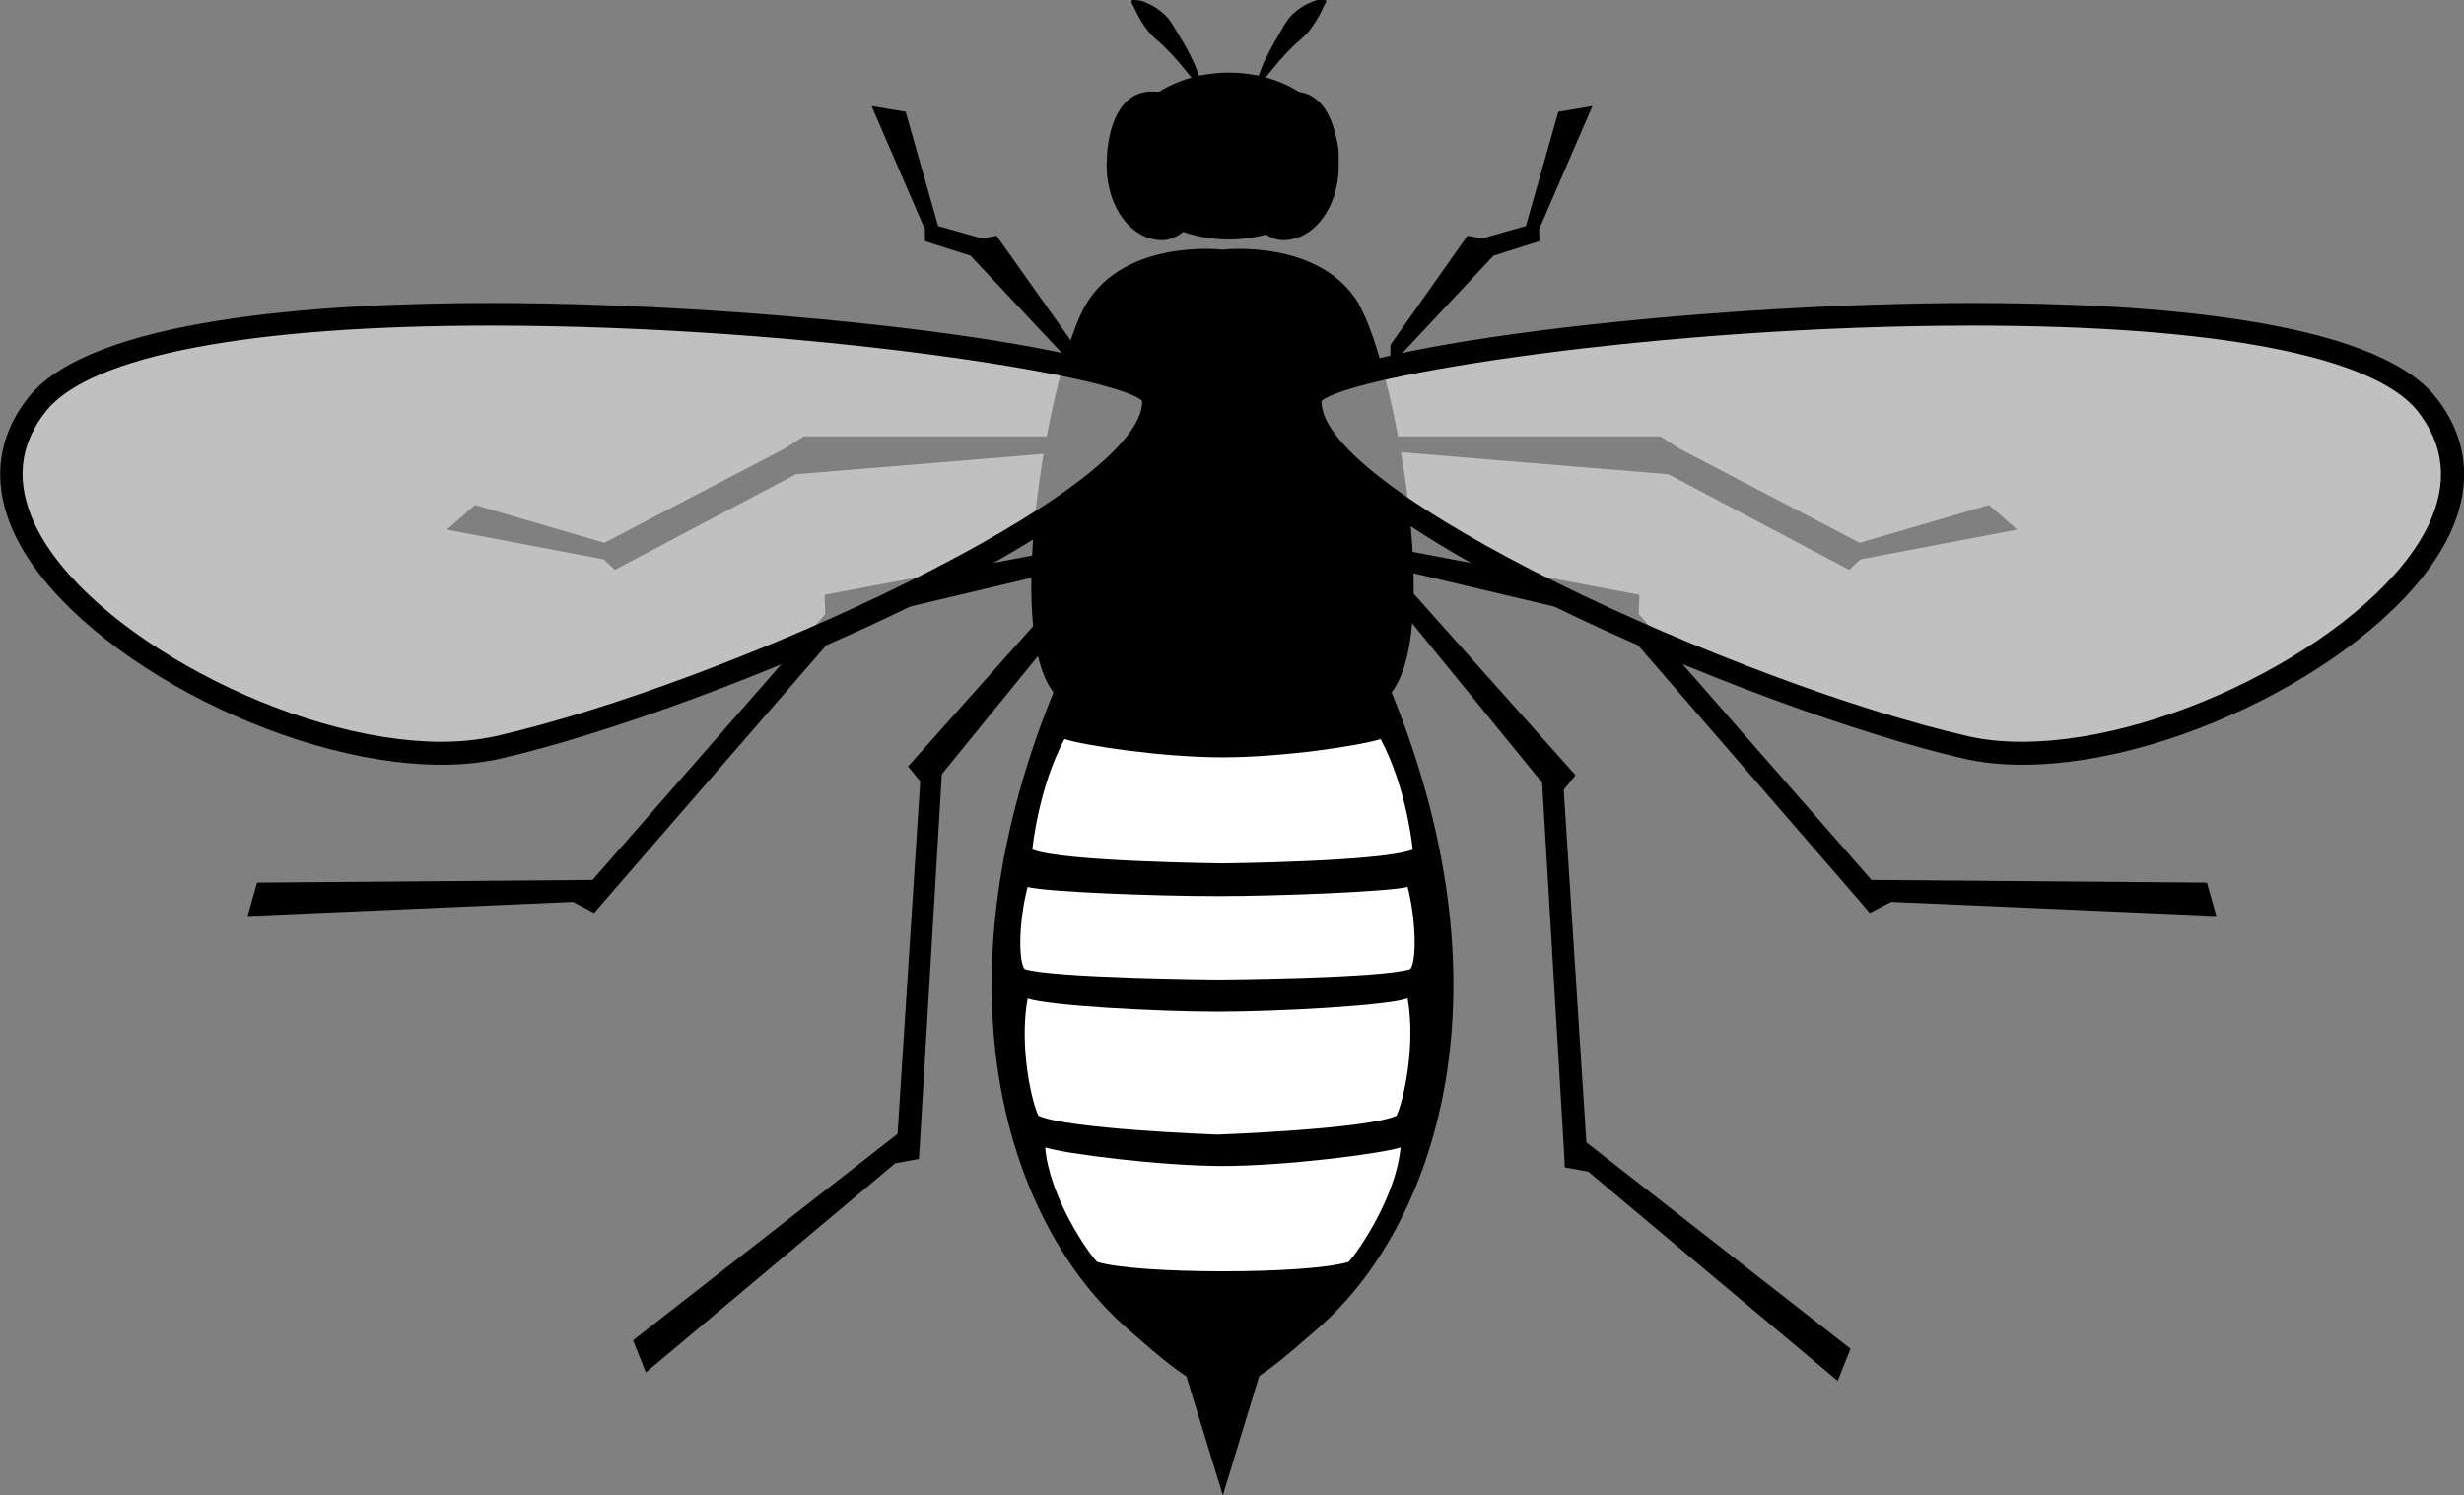
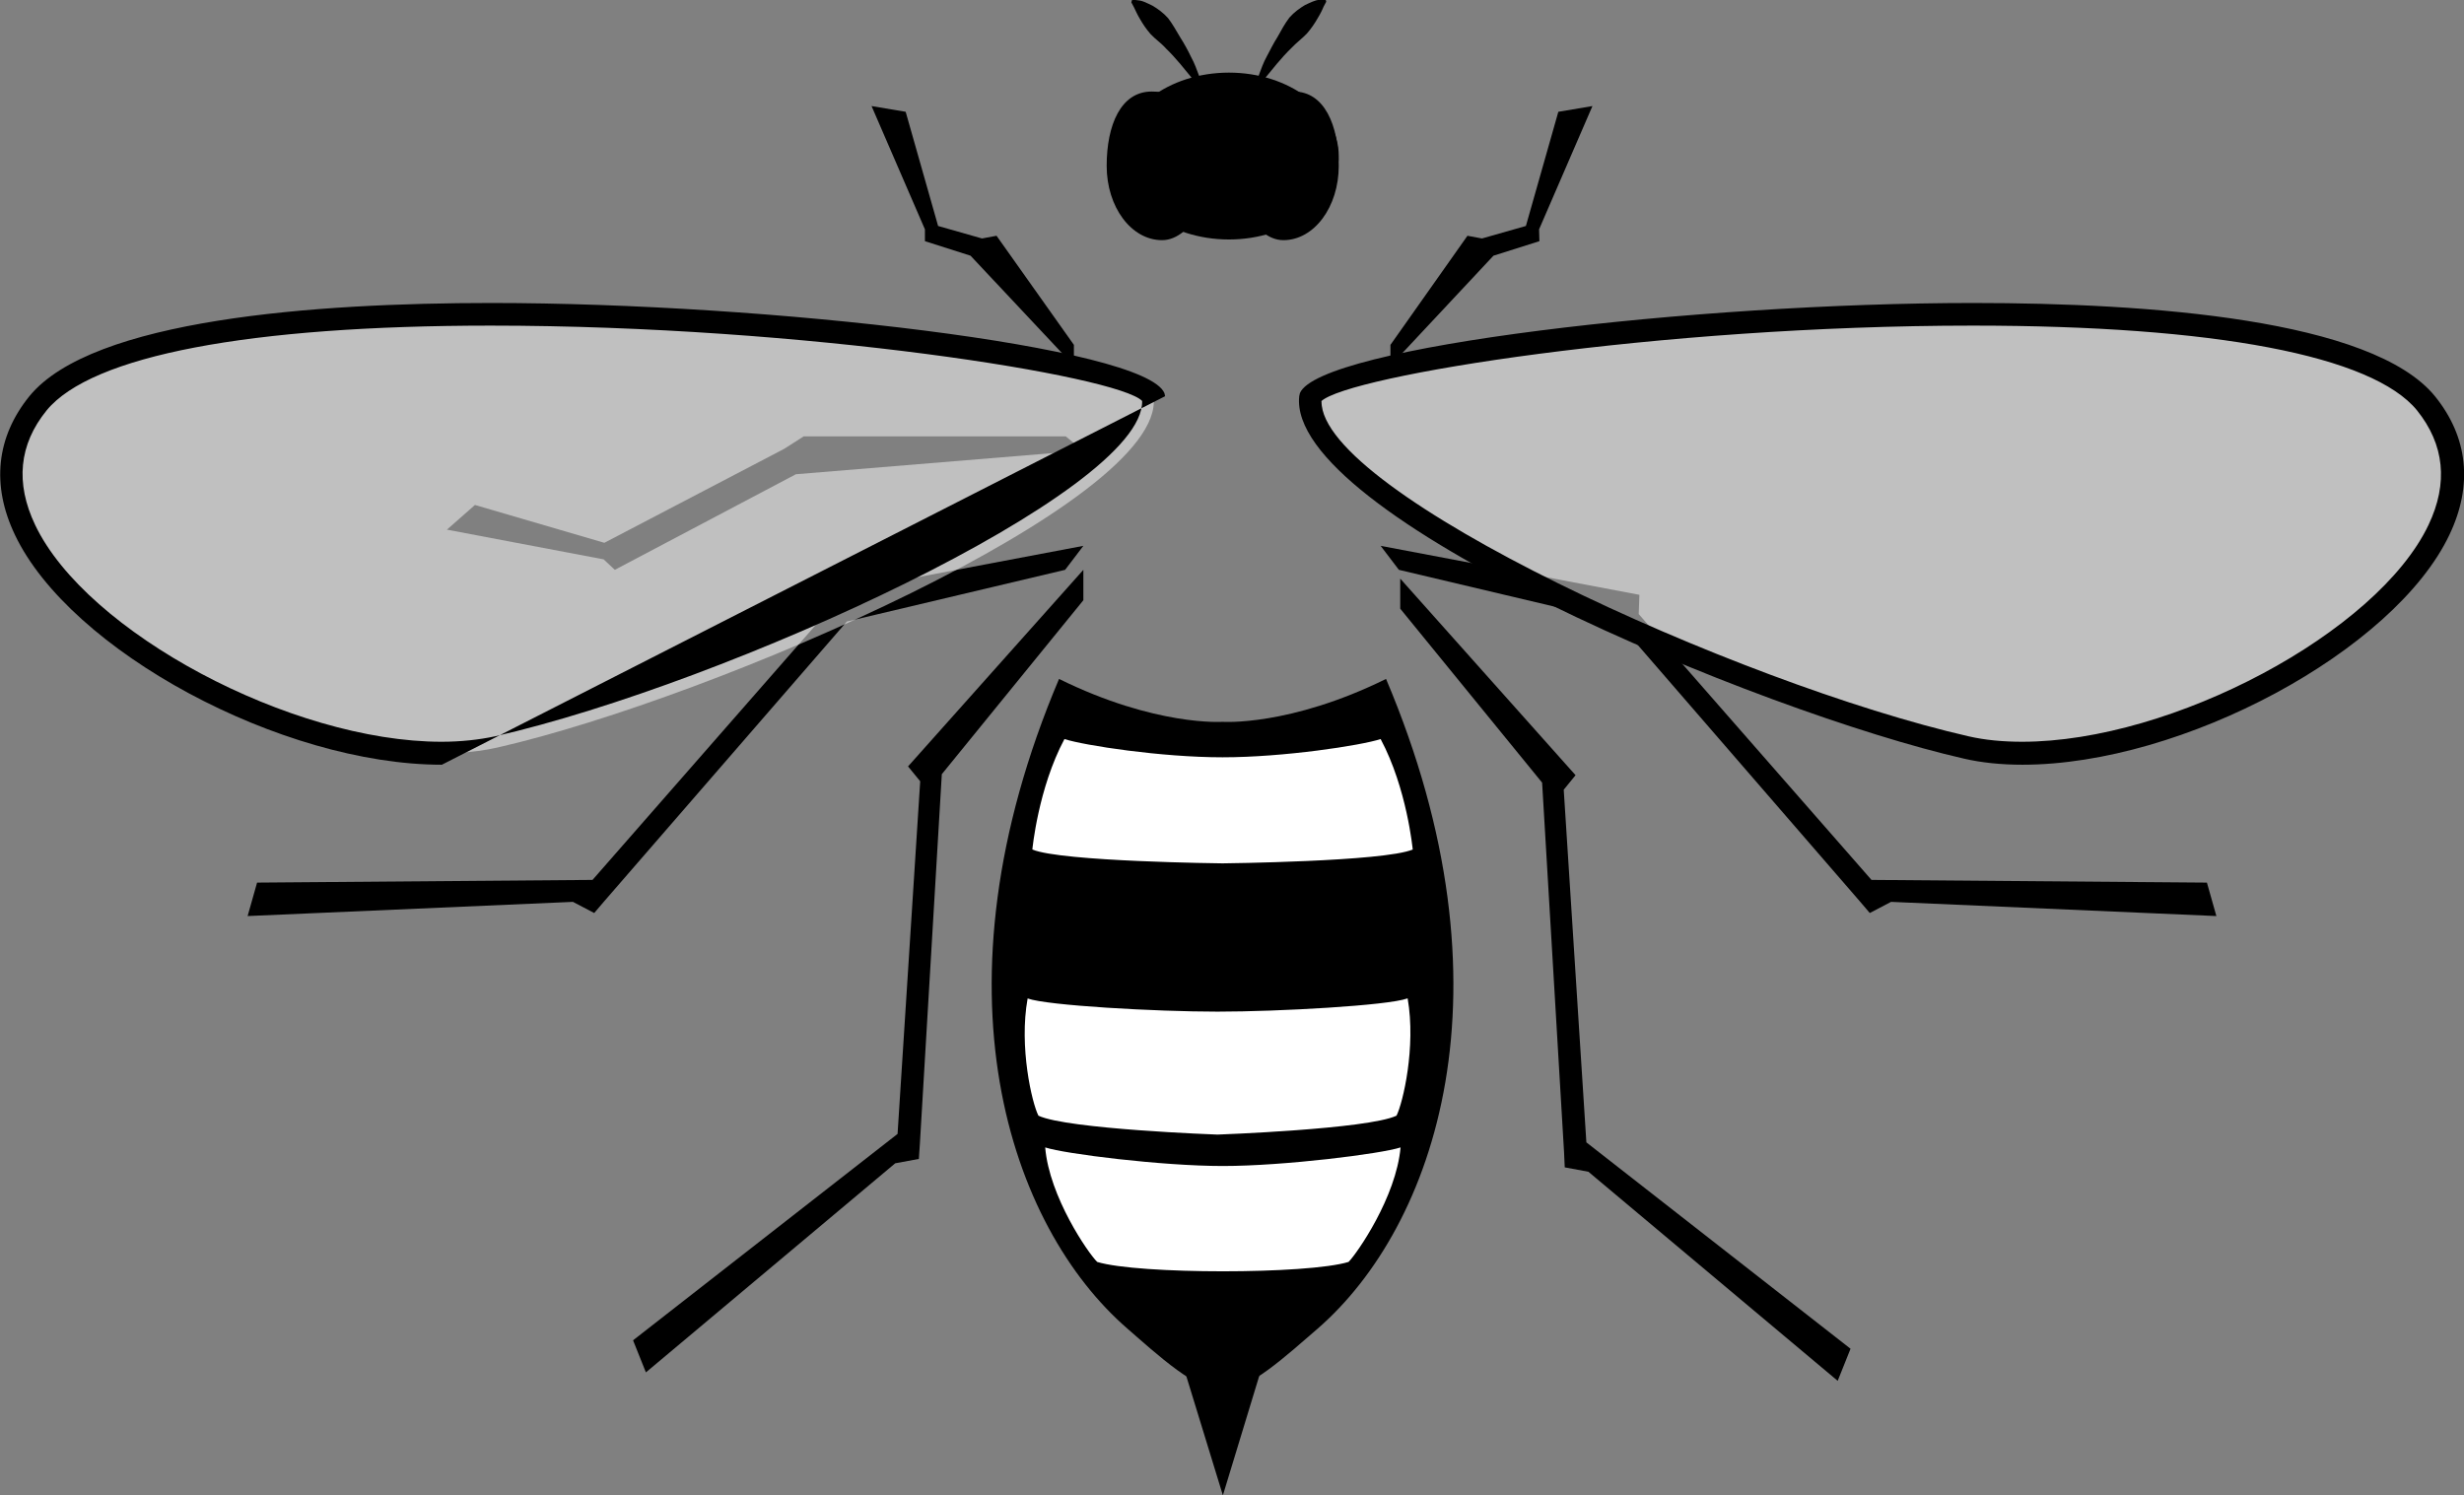
<svg xmlns="http://www.w3.org/2000/svg" id="_レイヤー_2" data-name="レイヤー 2" viewBox="0 0 72.94 44.27">
  <rect x="0" y="0" width="72.94" height="44.27" fill="#808080" stroke="none" />
  <defs>
    <style>
      .cls-1, .cls-2 {
        fill: #fff;
      }

      .cls-2 {
        opacity: .5;
      }
    </style>
  </defs>
  <g id="_デザイン" data-name="デザイン">
    <g>
      <g>
        <g>
-           <path d="M40.24,9.02c-1.15-1.97-4.05-1.63-4.05-1.63,0,0-2.89-.34-4.05,1.63-1.03,1.75-2.5,9.68-.91,11.53,1.59,1.85,4.96,1.52,4.96,1.52,0,0,3.37.32,4.96-1.52,1.59-1.84.11-9.77-.92-11.53Z" />
          <path d="M41.03,20.1c-2.86,1.41-4.84,1.27-4.84,1.27,0,0-1.98.14-4.84-1.27-3.9,9.2-1.46,16.22,2.03,19.24.82.71,2.16,1.96,2.81,1.76.65.2,1.98-1.05,2.81-1.76,3.49-3.03,5.93-10.04,2.03-19.24Z" />
          <g>
            <path d="M39.63,4.91c0,1.22-.73,2.2-1.64,2.2s-1.64-1.53-1.64-2.74,1.05-1.66,1.95-1.66,1.33.99,1.33,2.2Z" />
            <path d="M32.76,4.91c0,1.22.73,2.2,1.64,2.2s1.64-1.53,1.64-2.74-1.04-1.66-1.95-1.66-1.33.99-1.33,2.2Z" />
            <path d="M39.63,4.62c0,1.36-1.46,2.47-3.25,2.47s-3.25-1.11-3.25-2.47,1.46-2.47,3.25-2.47,3.25,1.11,3.25,2.47Z" />
            <g>
              <path d="M37.12,2.75s.01-.05.04-.15c.03-.09.05-.23.11-.39.06-.16.13-.36.23-.54.1-.19.2-.39.32-.58.11-.2.22-.4.35-.57.14-.16.31-.28.46-.37.17-.08.29-.14.43-.16.12-.02.18-.01.18-.01l.02.07s-.03.05-.08.15c-.03.08-.1.22-.18.35-.08.14-.18.29-.31.44-.13.14-.31.27-.46.43-.31.3-.57.64-.77.88-.11.12-.17.25-.22.33-.05.08-.08.13-.08.13l-.06-.03Z" />
              <path d="M35.59,2.78s-.03-.04-.08-.13c-.06-.08-.11-.21-.22-.33-.2-.24-.46-.58-.77-.88-.14-.16-.32-.28-.46-.43-.13-.15-.23-.3-.31-.44-.08-.13-.14-.27-.18-.35-.05-.09-.08-.15-.08-.15l.02-.07s.06-.01.18.01c.14.01.26.08.43.16.15.09.32.21.46.37.13.17.24.37.36.57.12.19.23.39.32.58.1.18.17.38.23.54.07.16.08.29.11.39.02.09.04.15.04.15l-.06.03Z" />
            </g>
          </g>
          <g>
            <g>
              <polygon points="31.79 10.21 29.5 6.98 29.07 7.06 27.77 6.69 26.81 3.31 25.8 3.14 27.38 6.79 27.38 7.14 28.73 7.57 31.79 10.83 31.79 10.21" />
              <polygon points="31.55 12.92 23.79 12.92 23.21 13.29 17.89 16.07 14.06 14.95 13.23 15.68 17.87 16.56 18.2 16.87 23.56 14.04 32.06 13.34 31.55 12.92" />
              <polygon points="19.12 40.63 26.5 34.44 27.2 34.31 27.23 33.87 27.88 22.92 32.07 17.77 32.07 16.87 26.88 22.69 27.24 23.13 26.57 33.57 18.74 39.68 19.12 40.63" />
              <polygon points="7.33 27.12 16.96 26.7 17.59 27.03 17.88 26.69 25.07 18.4 31.53 16.87 32.07 16.16 24.41 17.61 24.43 18.18 17.54 26.05 7.61 26.13 7.33 27.12" />
              <g>
                <path class="cls-2" d="M34.15,11.76c-.71-1.71-29.1-4.65-33.03.18-3.93,4.82,7.76,11.52,13.61,10.19,6.4-1.46,19.75-7.27,19.42-10.36Z" />
-                 <path d="M13.08,22.64h0c-4.75,0-11.01-3.37-12.64-6.81-.7-1.47-.55-2.89.43-4.1,1.86-2.28,8.46-2.76,13.67-2.76,8.22,0,19.36,1.29,19.93,2.67l.02.09c.38,3.52-13.62,9.35-19.68,10.73-.53.12-1.11.18-1.73.18ZM14.53,9.64c-7.16,0-11.82.89-13.15,2.51-.82,1.01-.93,2.15-.34,3.39,1.51,3.18,7.58,6.42,12.03,6.42h0c.57,0,1.11-.06,1.58-.16,6.84-1.56,19.22-7.23,19.16-9.93-.72-.74-9.93-2.23-19.29-2.23Z" />
+                 <path d="M13.08,22.64h0c-4.75,0-11.01-3.37-12.64-6.81-.7-1.47-.55-2.89.43-4.1,1.86-2.28,8.46-2.76,13.67-2.76,8.22,0,19.36,1.29,19.93,2.67l.02.09ZM14.53,9.64c-7.16,0-11.82.89-13.15,2.51-.82,1.01-.93,2.15-.34,3.39,1.51,3.18,7.58,6.42,12.03,6.42h0c.57,0,1.11-.06,1.58-.16,6.84-1.56,19.22-7.23,19.16-9.93-.72-.74-9.93-2.23-19.29-2.23Z" />
              </g>
            </g>
            <g>
              <polygon points="41.16 10.21 43.44 6.98 43.87 7.06 45.17 6.69 46.13 3.31 47.14 3.14 45.56 6.79 45.57 7.14 44.21 7.57 41.16 10.83 41.16 10.21" />
-               <polygon points="41.39 12.92 49.15 12.92 49.73 13.29 55.05 16.07 58.88 14.95 59.71 15.68 55.07 16.56 54.74 16.87 49.39 14.04 40.88 13.34 41.39 12.92" />
              <polygon points="65.61 27.12 55.98 26.7 55.35 27.03 55.06 26.69 47.88 18.4 41.41 16.87 40.87 16.16 48.53 17.61 48.51 18.18 55.4 26.05 65.33 26.13 65.61 27.12" />
              <g>
                <path class="cls-2" d="M38.79,11.76c.71-1.71,29.1-4.65,33.03.18,3.93,4.82-7.76,11.52-13.61,10.19-6.4-1.46-19.75-7.27-19.42-10.36Z" />
                <path d="M59.87,22.64c-.63,0-1.21-.06-1.73-.18-6.06-1.38-20.05-7.21-19.68-10.73l.02-.09c.57-1.38,11.71-2.67,19.93-2.67,5.21,0,11.81.48,13.67,2.76.98,1.21,1.13,2.63.43,4.1-1.63,3.44-7.9,6.81-12.64,6.81ZM39.12,11.88c-.03,2.71,12.33,8.36,19.16,9.92.48.11,1.01.16,1.58.16,4.45,0,10.52-3.24,12.03-6.42.59-1.24.47-2.38-.34-3.39-1.32-1.62-5.99-2.51-13.15-2.51-9.32,0-18.49,1.48-19.29,2.24Z" />
              </g>
            </g>
          </g>
          <g>
            <path class="cls-1" d="M41.82,25.15s-.17-1.81-.95-3.27c-.58.19-2.87.54-4.68.54s-4.09-.35-4.68-.54c-.78,1.46-.95,3.27-.95,3.27.85.36,5.63.41,5.63.41,0,0,4.78-.05,5.63-.41Z" />
            <path class="cls-1" d="M41.66,29.56c-.58.21-3.81.39-5.62.39s-5.04-.18-5.62-.39c-.26,1.44.13,3.1.32,3.47.85.4,5.3.56,5.3.56,0,0,4.45-.16,5.3-.56.19-.38.58-2.03.33-3.47Z" />
-             <path class="cls-1" d="M41.66,26.26c-.58.14-3.81.27-5.62.27s-5.04-.12-5.62-.27c-.26.98-.28,2.18-.09,2.43.85.27,5.71.31,5.71.31,0,0,4.86-.03,5.71-.31.19-.26.17-1.45-.08-2.43Z" />
            <path class="cls-1" d="M30.94,33.97c.12,1.46,1.28,3.14,1.54,3.39,1.21.37,6.23.37,7.44,0,.25-.25,1.41-1.92,1.54-3.39-.58.19-3.45.55-5.26.55s-4.68-.36-5.26-.55Z" />
          </g>
        </g>
        <polygon points="36.2 40 34.89 40 36.2 44.27 37.5 40 36.2 40" />
      </g>
      <polygon points="54.4 40.88 47.02 34.69 46.32 34.56 46.3 34.12 45.65 23.17 41.45 18.02 41.45 17.13 46.64 22.95 46.29 23.38 46.96 33.82 54.78 39.93 54.4 40.88" />
    </g>
  </g>
</svg>